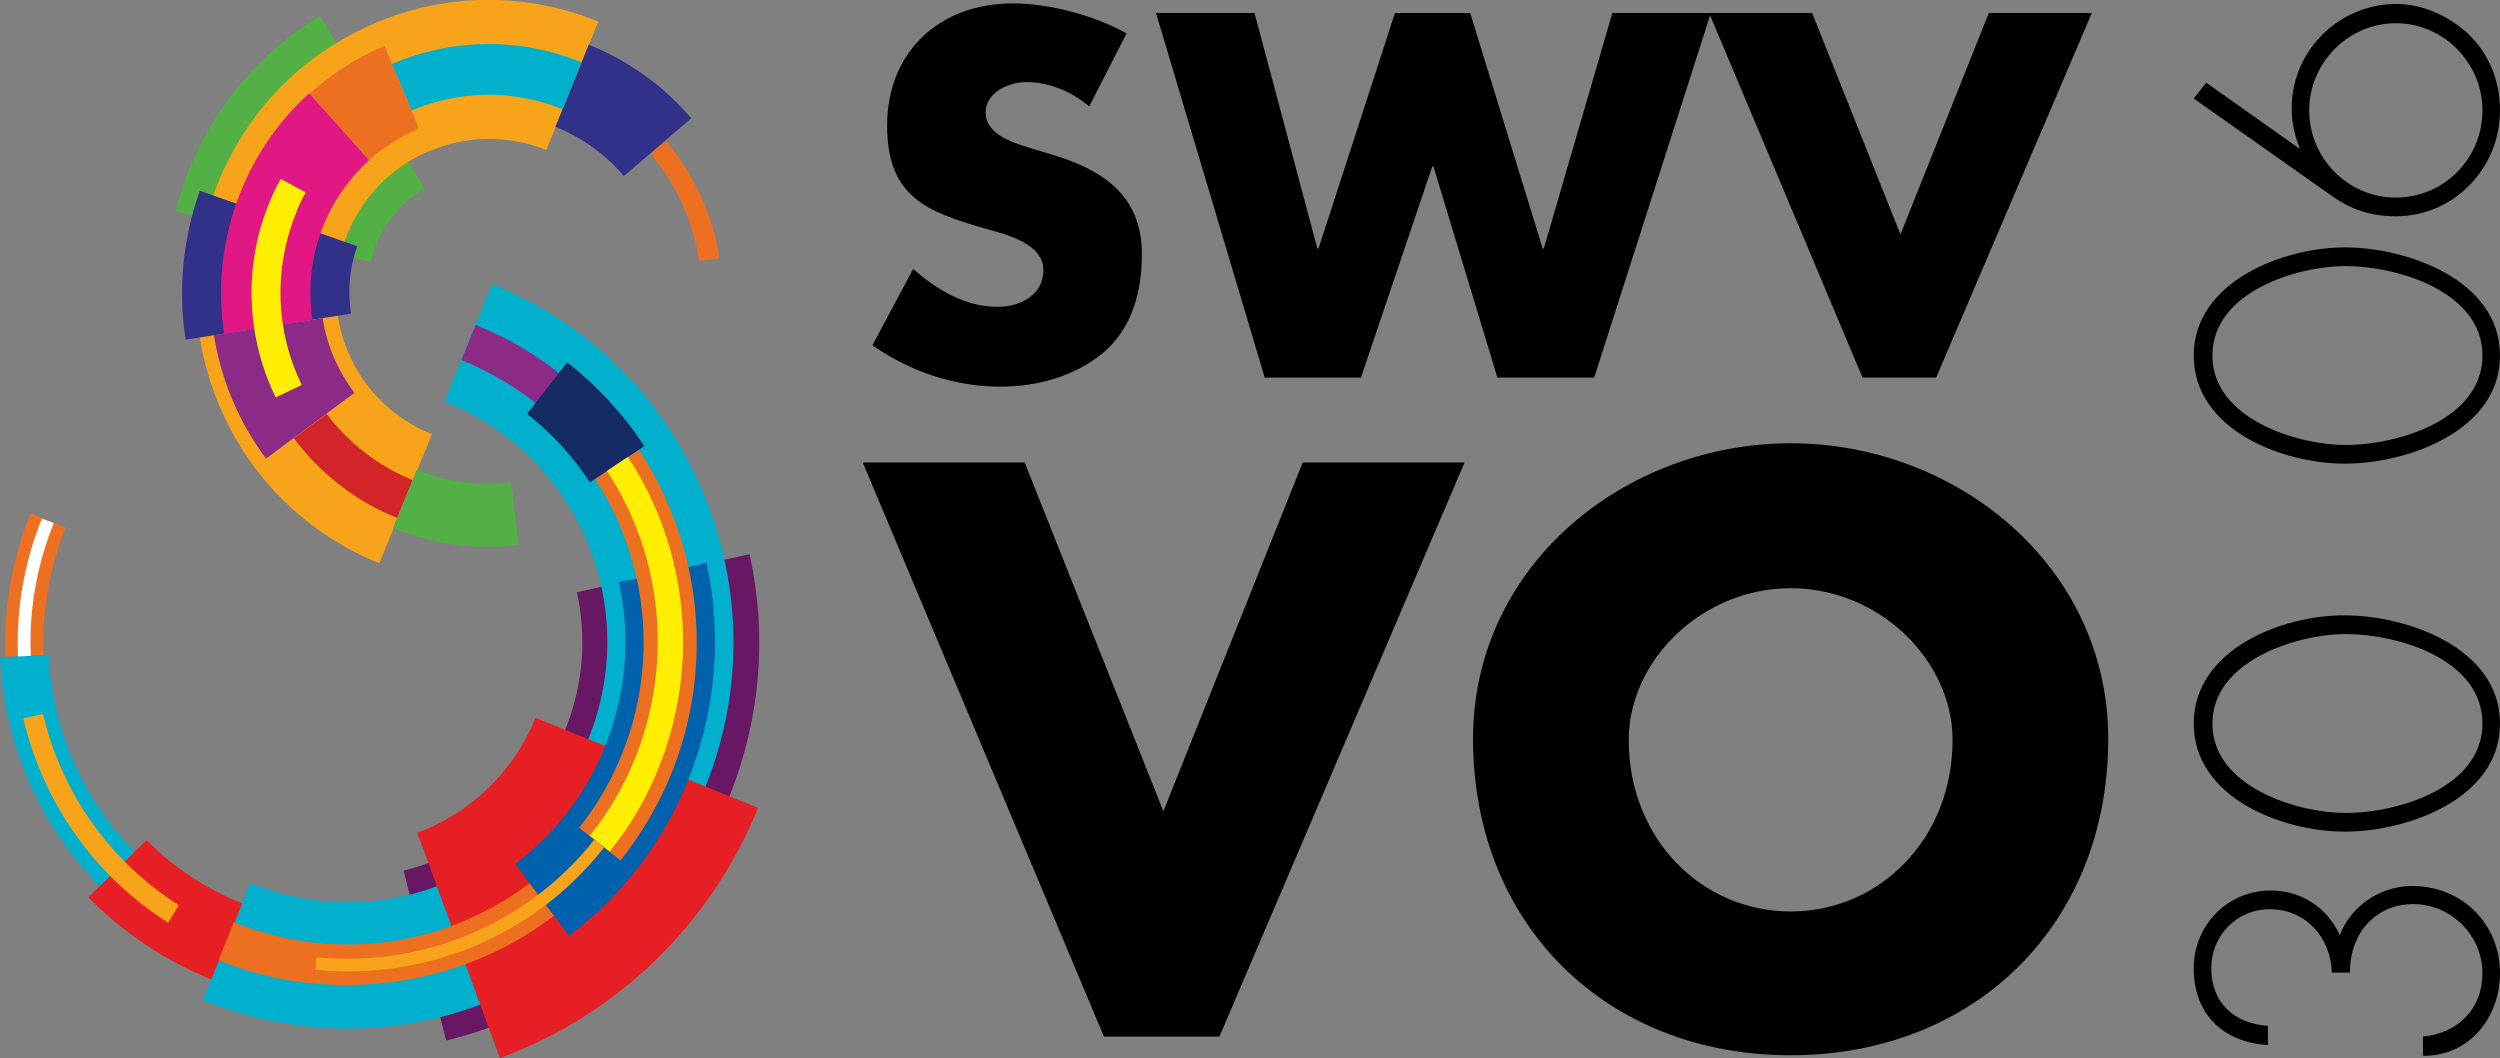
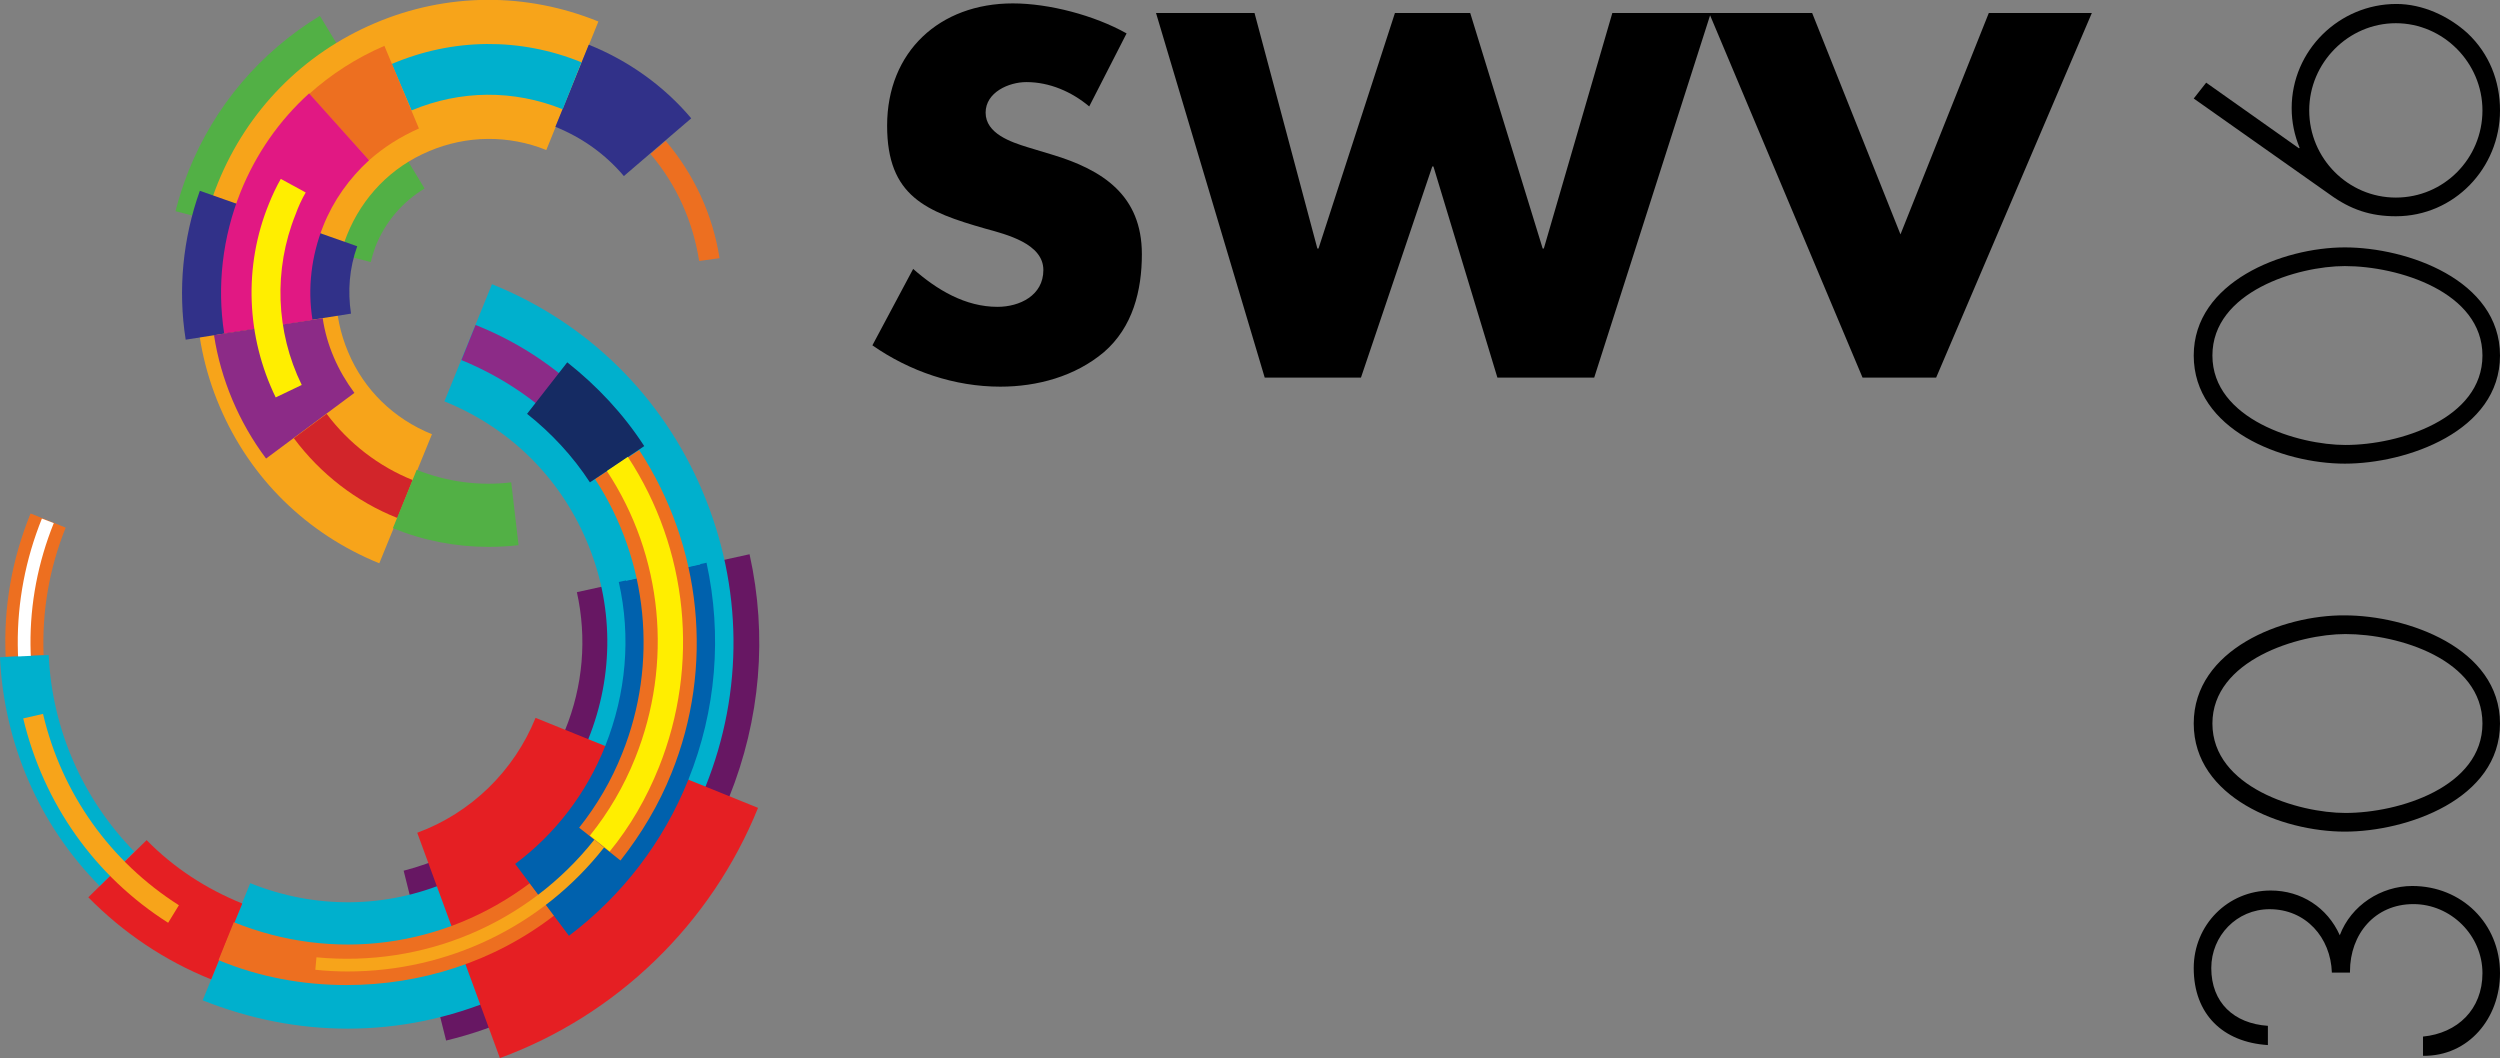
<svg xmlns="http://www.w3.org/2000/svg" version="1.1" id="Layer_1" x="0px" y="0px" width="441.6px" height="186.9px" viewBox="0 0 441.6 186.9" style="enable-background:new 0 0 441.6 186.9;" xml:space="preserve">
  <rect x="0" y="0" width="441.6" height="186.9" fill="#808080" stroke="none" />
  <style type="text/css">
	.st0{fill:#52B045;}
	.st1{fill:#F7A41A;}
	.st2{fill:#313189;}
	.st3{fill:#671763;}
	.st4{fill:#ED6F20;}
	.st5{fill:#00B0CD;}
	.st6{fill:#FFFFFF;}
	.st7{fill:#E51F23;}
	.st8{fill:#0061AD;}
	.st9{fill:#8C2B87;}
	.st10{fill:#152B63;}
	.st11{fill:#D2252A;}
	.st12{fill:#E11883;}
	.st13{fill:#FFEE00;}
</style>
  <g>
    <g>
      <path class="st0" d="M65.5,46.3l-34.5-9c0.6-2.4,1.4-4.8,2.3-7.1C37.9,18.7,46,9.2,56.5,2.8l18.5,30.5c-4,2.4-7,6-8.7,10.3    C66,44.5,65.7,45.4,65.5,46.3z" />
    </g>
    <g>
      <path class="st1" d="M67,99.5c-12.8-5.2-22.8-15-28.2-27.7c-5.4-12.7-5.5-26.7-0.3-39.5c5.2-12.8,15-22.8,27.7-28.2    c12.7-5.4,26.7-5.5,39.5-0.3l-9.2,22.7c-6.7-2.7-14.1-2.6-20.7,0.2c-6.7,2.8-11.8,8.1-14.5,14.8c-2.7,6.7-2.6,14.1,0.2,20.7    c2.8,6.7,8.1,11.8,14.8,14.5L67,99.5z" />
    </g>
    <g>
      <path class="st2" d="M32.8,60c-1.4-8.8-0.5-17.9,2.5-26.3l27.8,9.8c-1.4,3.9-1.7,7.9-1.1,11.9L32.8,60z" />
    </g>
    <g>
      <path class="st3" d="M78.8,183.8l-7.5-30c2.7-0.7,5.3-1.6,7.8-2.8l13.2,28C88,181.1,83.4,182.7,78.8,183.8z" />
    </g>
    <g>
-       <path d="M316.3,103.9c15.7,0,28.6,12.8,28.6,26.8c0,17.5-12.9,30.3-28.6,30.3c-15.7,0-28.6-12.8-28.6-30.3    C287.7,116.7,300.6,103.9,316.3,103.9 M316.3,78.3c-29.2,0-56.1,21.5-56.1,52.2c0,32.8,23.5,55.9,56.1,55.9    c32.5,0,56.1-23.1,56.1-55.9C372.4,99.9,345.5,78.3,316.3,78.3 M181,81.7h-28.6L195,183.1h20.4l43.3-101.4h-28.6l-24.6,61.6    L181,81.7z" />
-     </g>
+       </g>
    <g>
      <path d="M320.1,2.3h-18.2L329,66.7h13l27.5-64.4h-18.2l-15.6,39.1L320.1,2.3z M221.6,2.3h-17.4l19.2,64.4h17L253,29.4h0.2    l11.3,37.3h17.1l20.6-64.4h-17.4l-12.1,41.6h-0.2L259.7,2.3h-13.3l-13.5,41.6h-0.2L221.6,2.3z M199,5.9    c-5.7-3.2-13.7-5.3-20.1-5.3c-12.9,0-22.2,8.5-22.2,21.6c0,12.5,6.9,15.2,17.4,18.2c3.6,1,10.2,2.6,10.2,7.3    c0,4.5-4.2,6.5-8.1,6.5c-5.7,0-10.7-3-14.9-6.7L154.1,61c6.6,4.6,14.5,7.3,22.6,7.3c6.5,0,13.2-1.8,18.3-6.1    c5.1-4.4,6.7-10.9,6.7-17.3c0-10.4-6.9-14.9-15.9-17.6l-4.3-1.3c-2.9-0.9-7.4-2.4-7.4-6.1c0-3.6,4.1-5.4,7.2-5.4    c4.1,0,8,1.7,11.1,4.3L199,5.9z" />
    </g>
    <g>
      <path d="M438.5,19.5c0,8.5-6.8,15.4-15.3,15.4c-8.4,0-15.3-6.9-15.3-15.4c0-8.4,6.9-15.4,15.3-15.4    C431.6,4.1,438.5,11.1,438.5,19.5 M387.5,17.4l24.1,17c3.6,2.6,7.1,3.8,11.6,3.8c10.3,0,18.4-8.5,18.4-18.7c0-5.2-1.9-10-5.7-13.6    c-3.4-3.1-8-5.2-12.6-5.2c-10.1,0-18.5,8.2-18.5,18.4c0,2.5,0.5,4.8,1.4,7l-0.1,0.1l-16.4-11.6L387.5,17.4z M438.5,62.8    c0,11.2-14.7,15.8-24.2,15.8c-8.3,0-23.5-4.5-23.5-15.8S405.9,47,414.2,47C423.7,47,438.5,51.6,438.5,62.8 M387.5,62.8    c0,13.1,15.6,19.1,26.7,19.1c10.9,0,27.4-5.7,27.4-19.1s-16.5-19.1-27.4-19.1C403.2,43.7,387.5,49.8,387.5,62.8 M438.5,127.8    c0,11.2-14.7,15.8-24.2,15.8c-8.3,0-23.5-4.5-23.5-15.8c0-11.2,15.2-15.8,23.5-15.8C423.7,112,438.5,116.5,438.5,127.8     M387.5,127.8c0,13.1,15.6,19.1,26.7,19.1c10.9,0,27.4-5.7,27.4-19.1c0-13.4-16.5-19.1-27.4-19.1    C403.2,108.6,387.5,114.7,387.5,127.8 M415.1,171.6c0-6.6,4.4-11.9,11.2-11.9c6.6,0,12.2,5.5,12.2,12.2c0,6.4-4.4,10.6-10.5,11.2    v3.4c8.1,0.1,13.6-6.7,13.6-14.6c0-8.8-6.8-15.4-15.5-15.4c-5.5,0-10.8,3.4-12.8,8.7c-2.2-4.9-6.8-7.9-12.2-7.9    c-7.6,0-13.6,6.1-13.6,13.7c0,8.2,5.2,13.1,13.1,13.6v-3.4c-6-0.4-10-4.1-10-10.2c0-5.7,4.5-10.4,10.3-10.4c6.4,0,10.8,5,11,11.2    H415.1z" />
    </g>
    <g>
      <path class="st3" d="M105.2,171.4l-18.8-24.9c6-4.5,10.6-10.6,13.4-17.5c3.2-7.8,3.9-16.3,2.1-24.4l30.5-6.7    c3.2,14.4,1.9,29.2-3.6,42.9C123.8,152.9,115.6,163.5,105.2,171.4z" />
    </g>
    <g>
      <path class="st4" d="M1,116c-0.4-8.7,1.1-17.2,4.4-25.3l6.2,2.5c-2.9,7.2-4.2,14.8-3.9,22.5L1,116z" />
    </g>
    <g>
      <path class="st5" d="M61.4,181.7c-8.7,0-17.3-1.7-25.6-5l8.4-20.7c11.4,4.6,23.9,4.5,35.1-0.3c11.3-4.8,20-13.7,24.6-25.1    c4.6-11.4,4.5-23.9-0.3-35.1c-4.8-11.3-13.7-20-25.1-24.6l8.4-20.7C103.8,57,117,70,124.1,86.8c7.1,16.8,7.3,35.3,0.5,52.2    c-6.8,16.9-19.8,30.1-36.6,37.2C79.4,179.9,70.4,181.7,61.4,181.7z" />
    </g>
    <g>
      <path class="st6" d="M39.6,167.4c-14.4-5.8-25.7-16.9-31.8-31.2C1.7,121.8,1.6,106,7.4,91.6l2.1,0.8c-5.6,13.9-5.5,29.1,0.4,42.8    s16.7,24.4,30.5,30L39.6,167.4z" />
    </g>
    <g>
      <path class="st7" d="M88.3,186.9l-14.6-39.8c9.5-3.5,17.1-10.9,20.9-20.3l39.3,15.9C125.6,163.2,109,179.3,88.3,186.9z" />
    </g>
    <g>
      <path class="st7" d="M37.3,173c-8.2-3.3-15.5-8.2-21.7-14.5l10.3-10.1c4.8,4.9,10.5,8.6,16.9,11.2L37.3,173z" />
    </g>
    <g>
      <path class="st5" d="M17.6,156.5C6.9,145.7,0.7,131.3,0,116.1l8.6-0.4c0.6,13.1,6,25.4,15.1,34.7L17.6,156.5z" />
    </g>
    <g>
      <path class="st4" d="M61.2,174c-7.7,0-15.4-1.4-22.6-4.4l2.7-6.7c17.6,7.1,37.1,4.5,52.3-6.9l4.3,5.7    C87.3,169.9,74.3,174,61.2,174z" />
    </g>
    <g>
      <path class="st8" d="M100.5,165.3L91,152.6c7.1-5.3,12.6-12.5,15.9-20.8c3.7-9.3,4.6-19.3,2.4-29l15.5-3.4    c2.8,12.8,1.7,26.1-3.2,38.3C117.2,148.7,109.9,158.2,100.5,165.3z" />
    </g>
    <g>
      <path class="st5" d="M110.6,102.6c-2-8.8-6.2-17-12.4-23.6l9.8-9.1c7.8,8.3,13.2,18.6,15.7,29.8L110.6,102.6z" />
    </g>
    <g>
      <path class="st9" d="M100.6,76.7C95.3,71,88.8,66.6,81.5,63.6l2.5-6.2c8.3,3.3,15.5,8.3,21.5,14.8L100.6,76.7z" />
    </g>
    <g>
      <path class="st4" d="M109.6,152l-7.3-5.8c3.1-3.9,5.7-8.3,7.6-13.1c6.4-15.9,4.6-34.1-4.8-48.5l7.8-5.1    c11.1,17,13.3,38.3,5.7,57.1C116.4,142.1,113.3,147.3,109.6,152z" />
    </g>
    <g>
      <path class="st1" d="M61.4,171.6c-1.9,0-3.8-0.1-5.7-0.3l0.2-2.2c18.9,1.8,37.3-5.9,49.1-20.8l1.7,1.4    C95.7,163.7,79,171.6,61.4,171.6z" />
    </g>
    <g>
      <path class="st10" d="M104.2,85.2c-3-4.6-6.8-8.7-11.1-12.1l7.1-9.1c5.3,4.2,9.9,9.1,13.6,14.8L104.2,85.2z" />
    </g>
    <g>
      <path class="st1" d="M29.7,163c-12.9-8.2-22-21-25.6-36.1l3.5-0.8c3.3,14.1,11.9,26.1,24,33.8L29.7,163z" />
    </g>
    <g>
      <path class="st2" d="M110.2,31.1c-3.3-3.9-7.4-6.8-12.1-8.7L104,7.9c7,2.8,13.3,7.3,18.1,13L110.2,31.1z" />
    </g>
    <g>
      <path class="st4" d="M123.5,46.1c-1.1-7-4-13.5-8.6-18.9l2.7-2.3c5,5.9,8.3,13,9.5,20.7L123.5,46.1z" />
    </g>
    <g>
      <path class="st5" d="M72.7,19.5l-3.5-8.2C80,6.7,91.9,6.6,102.7,11l-3.3,8.3C90.7,15.8,81.3,15.9,72.7,19.5z" />
    </g>
    <g>
      <path class="st4" d="M65.2,28.3L54.6,16.6c3.9-3.5,8.4-6.4,13.3-8.5L74,22.7C70.8,24.1,67.8,26,65.2,28.3z" />
    </g>
    <g>
      <path class="st9" d="M47,81c-4.8-6.4-8-14-9.2-21.8l19.2-3c0.7,4.8,2.7,9.3,5.6,13.2L47,81z" />
    </g>
    <g>
      <path class="st11" d="M70.2,91.5c-7.3-2.9-13.6-7.8-18.3-14.1l5.8-4.3c3.9,5.2,9.2,9.3,15.2,11.7L70.2,91.5z" />
    </g>
    <g>
      <path class="st0" d="M86.3,96.6c-5.8,0-11.5-1.1-16.9-3.3L73.6,83c5.3,2.1,11.1,2.9,16.7,2.2l1.3,11.1    C89.9,96.5,88.1,96.6,86.3,96.6z" />
    </g>
    <g>
      <path class="st12" d="M39.6,58.9c-1.3-8.4-0.3-17,2.9-25c2.7-6.7,6.8-12.6,12.1-17.4l10.6,11.8c-3.5,3.2-6.3,7.1-8.1,11.6    c-2.1,5.3-2.8,11-1.9,16.6L39.6,58.9z" />
    </g>
    <g>
      <path class="st13" d="M48.7,70.2C43.5,59.5,43,47,47.5,36c0.6-1.5,1.3-3,2.1-4.4L54,34c-0.7,1.2-1.3,2.5-1.8,3.9    c-3.9,9.7-3.5,20.7,1.1,30.1L48.7,70.2z" />
    </g>
    <g>
      <path class="st13" d="M107.7,150.4l-3.5-2.8c3.3-4.1,6-8.7,8-13.7c6.7-16.7,4.9-35.7-5-50.7l3.7-2.5c10.7,16.3,12.7,36.8,5.5,54.8    C114.2,141,111.3,146,107.7,150.4z" />
    </g>
  </g>
</svg>